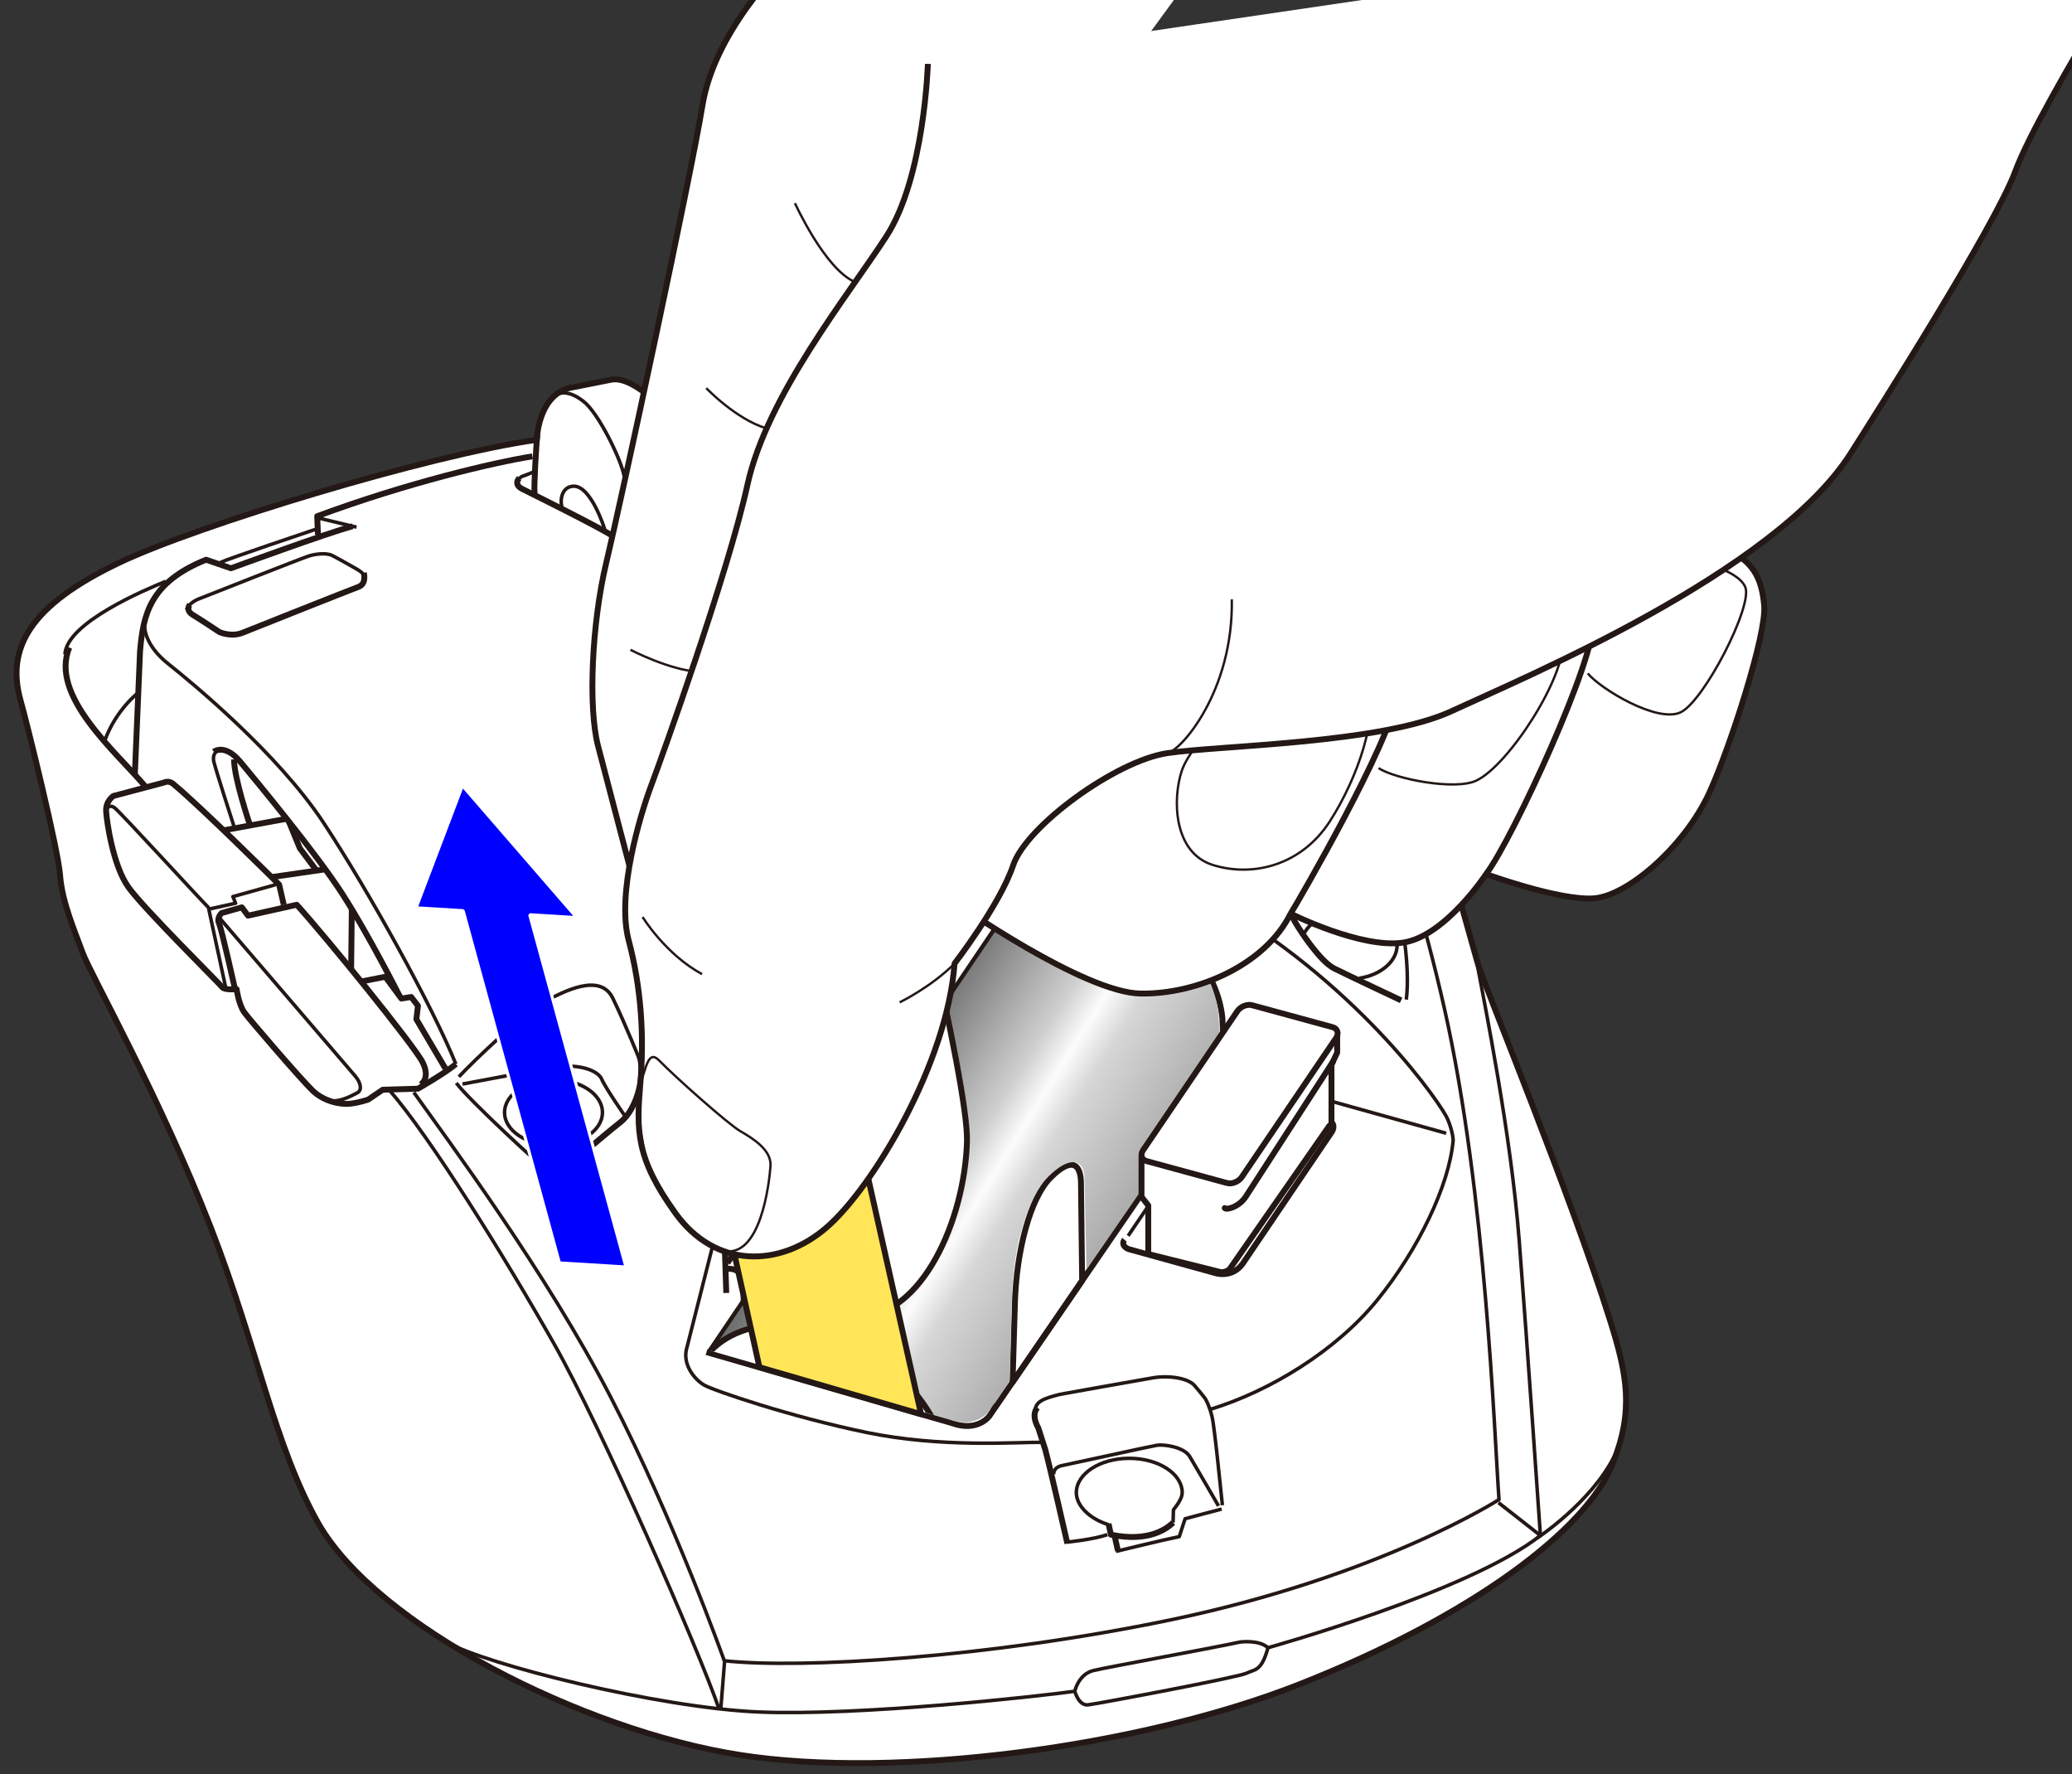
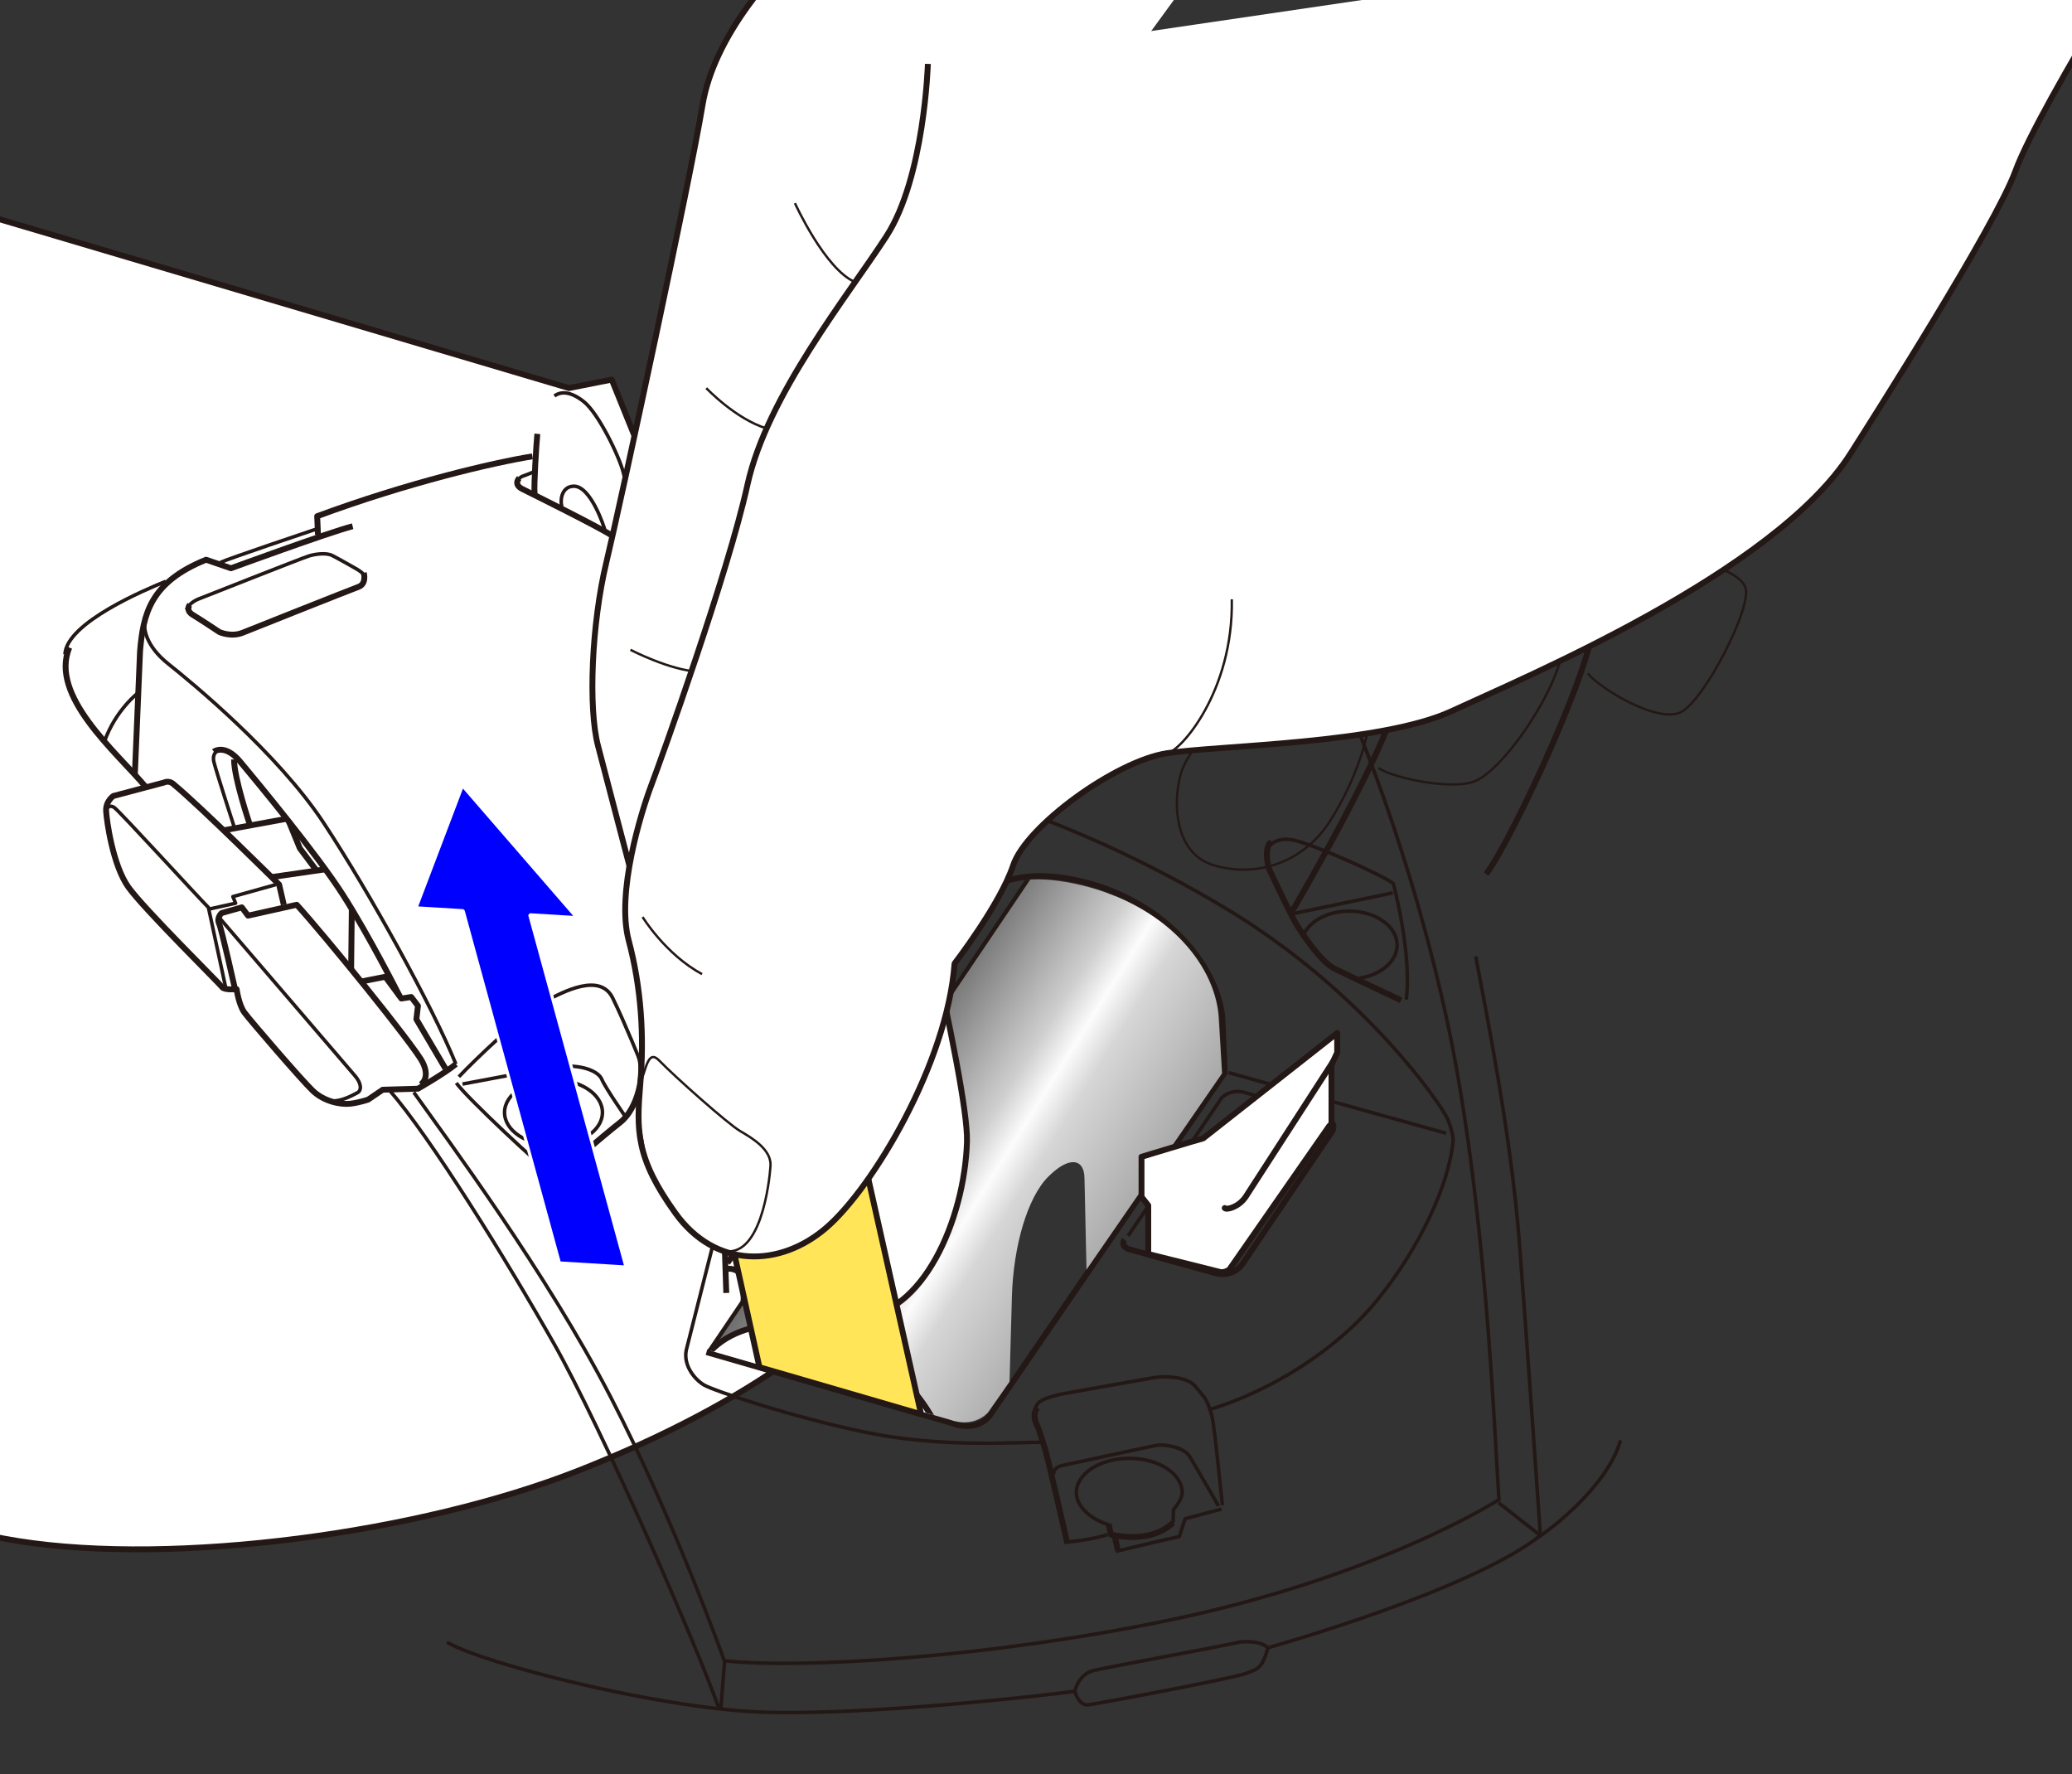
<svg xmlns="http://www.w3.org/2000/svg" id="_レイヤー_1" data-name="レイヤー_1" version="1.1" viewBox="0 0 250 214">
  <rect x="0" y="0" width="250" height="214" fill="#333333" stroke="none" />
  <defs>
    <clipPath id="clippath">
      <path d="M122.095,156.327c.187-6,1.855-11.854,4.387-14.385s4.37-2.197,4.37.241l.241,10.969,16.357-23.671-.432-7.072c-.562-6.187-6.379-13.198-16.598-15.636s-14.45,1.852-15.107,8.227l-31.344,47.427,30.574,8.814c3.094,1.125,4.715-.914,4.715-.914l2.55-3.656.289-10.344Z" fill="none" />
    </clipPath>
    <linearGradient id="_名称未設定グラデーション_8" data-name="名称未設定グラデーション 8" x1="140.049" y1="145.629" x2="108.636" y2="126" gradientUnits="userSpaceOnUse">
      <stop offset="0" stop-color="#a1a1a1" />
      <stop offset=".412" stop-color="#d6d6d6" />
      <stop offset=".518" stop-color="#fcfcfc" />
      <stop offset=".625" stop-color="#cfcfcf" />
      <stop offset="1" stop-color="#6b6b6b" />
    </linearGradient>
  </defs>
  <g>
-     <path d="M68.645,46.814l5.164-1.022c2.959-.484,7.482,4.893,7.482,4.893,0,0,24.011-3.041,40.877-2.044,17.35,1.026,29.068,9.538,38.606,22.937s15.906,39.172,17.486,44.511c.872,2.945,11.125,27.668,16.011,43.212,2.062,6.562,2.9,10.873.281,17.344-3.187,7.875-16.819,18.26-37.698,26.504-19.302,7.621-48.766,11.5-67.615,8.547-18.849-2.952-43.843-15.551-50.875-28.02-5.289-9.379-7.27-21.065-12.937-35.625-6.094-15.656-14.536-30.599-15.444-33.097s-2.498-6.132-2.725-9.311-4.018-18.461-4.769-21.12c-1.812-6.409,1.254-11.542,11.778-16.587,9.473-4.541,37.56-13.065,50.504-14.881,0,0,.108-5.218,3.873-6.24Z" fill="#fff" stroke="#231815" stroke-linejoin="round" stroke-width=".709" />
+     <path d="M68.645,46.814l5.164-1.022s15.906,39.172,17.486,44.511c.872,2.945,11.125,27.668,16.011,43.212,2.062,6.562,2.9,10.873.281,17.344-3.187,7.875-16.819,18.26-37.698,26.504-19.302,7.621-48.766,11.5-67.615,8.547-18.849-2.952-43.843-15.551-50.875-28.02-5.289-9.379-7.27-21.065-12.937-35.625-6.094-15.656-14.536-30.599-15.444-33.097s-2.498-6.132-2.725-9.311-4.018-18.461-4.769-21.12c-1.812-6.409,1.254-11.542,11.778-16.587,9.473-4.541,37.56-13.065,50.504-14.881,0,0,.108-5.218,3.873-6.24Z" fill="#fff" stroke="#231815" stroke-linejoin="round" stroke-width=".709" />
    <path d="M17.553,94.894c-3.562-4.219-11.625-10.969-9.187-16.781" fill="none" stroke="#231815" stroke-linejoin="round" stroke-width=".709" />
    <path d="M16.269,93.454l.627-14.872c.375-4.5,1.219-8.344,7.969-11.062l3,1.031s11.777-4.319,14.683-5.069" fill="none" stroke="#231815" stroke-linejoin="round" stroke-width=".709" />
    <path d="M38.365,64.519l-.094-2.25c10.875-4.031,21.281-6.469,25.969-7.219" fill="none" stroke="#231815" stroke-linejoin="round" stroke-width=".709" />
    <path d="M64.833,52.335c-.124,1.309-.428,6.094-.334,7.219" fill="none" stroke="#231815" stroke-linejoin="round" stroke-width=".709" />
    <path d="M22.896,72.956s-.562.656.375,1.219,3.187,2.062,3.187,2.062c0,0,1.406.656,2.812.094s12.937-5.156,13.969-5.531.656-1.687.656-1.687" fill="none" stroke="#231815" stroke-linejoin="round" stroke-width=".709" />
    <path d="M30.115,99.394s-1.875-5.531-1.875-7.781" fill="none" stroke="#231815" stroke-linejoin="round" stroke-width=".709" />
    <path d="M25.803,90.675s1.312-1.031,3.187,1.219,9.187,11.062,12.375,16.031,6.871,12.271,6.871,12.271" fill="none" stroke="#231815" stroke-linejoin="round" stroke-width=".709" />
    <path d="M62.646,57.675s-.75.75.375,1.312,9.469,4.687,10.969,5.719,3.094,1.219,4.875.75,5.812-1.219,5.812-1.219" fill="none" stroke="#231815" stroke-linejoin="round" stroke-width=".709" />
    <path d="M80.656,49.978c1.021,1.791,4.674,10.673,4.955,12.829" fill="none" stroke="#231815" stroke-linejoin="round" stroke-width=".709" />
    <path d="M84.279,73.929l.211-8.285s-.094-2.93,3.579-3.587c3.508-.628,6.171-.069,7.108.962s3.375,3.75,3.375,3.75c0,0,1.031,2.344,1.031,3.375s.094,6,.094,6" fill="none" stroke="#231815" stroke-linejoin="round" stroke-width=".709" />
    <path d="M82.709,70.613c-.281.75-.281,1.406.375,2.062l3.844,4.031c3,2.531,7.219,1.5,8.812,1.125s5.906-1.594,5.344-3.844" fill="none" stroke="#231815" stroke-linejoin="round" stroke-width=".709" />
    <path d="M89.271,55.144s3.844,1.875,5.25,2.906c0,0,8.25-.469,10.125-.375,0,0,1.5-.094,1.031-.75" fill="none" stroke="#231815" stroke-linejoin="round" stroke-width=".709" />
    <path d="M81.94,52.702s4.8-1.027,7.613-1.215l4.5,1.687s10.641-1.5,14.484-1.406" fill="none" stroke="#231815" stroke-linejoin="round" stroke-width=".709" />
    <path d="M106.571,51.815l-.049-1.171s8.156.094,12.844.75,12.469,3.75,15.094,6.562c2.625,2.812,11.062,10.875,12.844,13.594l3.094,5.719" fill="none" stroke="#231815" stroke-linejoin="round" stroke-width=".709" />
    <polyline points="160.146 79.894 157.896 77.925 154.99 77.269 151.685 77.712" fill="none" stroke="#231815" stroke-linejoin="round" stroke-width=".709" />
    <path d="M155.834,78.675c-1.875-.656-17.812-3.656-20.719-3.937s-6.187-1.594-7.219-3.187-7.687-8.344-9.375-10.125" fill="none" stroke="#231815" stroke-linejoin="round" stroke-width=".709" />
    <path d="M100.341,93.65l.035-2.344s8.394-1.968,11.65-2.379l1.152,1.28-.102,2.254" fill="none" stroke="#231815" stroke-linejoin="round" stroke-width=".709" />
    <path d="M169.053,120.675s-6.375-3-8.062-3.844-4.031-4.406-4.687-5.531-3.187-6.469-3.187-6.469c0,0-.75-2.531.281-3.281" fill="none" stroke="#231815" stroke-linejoin="round" stroke-width=".709" />
    <path d="M114.65,115.061c.656-6.375,5.653-11.167,15.871-8.73,10.219,2.437,16.406,10.312,16.969,16.5l.281,6.562-28.406,41.437s-1.406,1.969-4.5.844l-29.622-8.565" fill="none" stroke="#231815" stroke-linejoin="round" stroke-width=".709" />
    <path d="M87.631,155.972l-.234-7.078s-.656-.562-1.031-.656-3.094-.562-2.625-1.969" fill="none" stroke="#231815" stroke-linejoin="round" stroke-width=".709" />
    <path d="M87.771,152.363l6.937-10.5s1.5-.937,2.156-.469.844,1.781.844,1.781l.469,12.562,2.531-3.844s1.406,8.25,6.469,12.562,10.839,5.196,12.996,5.196" fill="none" stroke="#231815" stroke-linejoin="round" stroke-width=".709" />
    <path d="M67.146,141.863s5.531-4.781,7.687-6.469,3-5.906,2.344-7.969" fill="none" stroke="#231815" stroke-linejoin="round" stroke-width=".709" />
    <path d="M128.787,186.206s-2.109-9.281-2.672-11.344l-.844-2.625s-.937-1.5-.094-2.437" fill="none" stroke="#231815" stroke-linejoin="round" stroke-width=".709" />
    <path d="M135.678,149.55s-.562.656.469,1.125l10.5,2.906s1.969.656,3.281-1.125l10.781-15.937s.562-.844-.281-1.312" fill="none" stroke="#231815" stroke-linejoin="round" stroke-width=".709" />
    <path d="M34.24,109.144l-.562-2.437s-9.562-9.5-12.687-12.062c0,0-.5-.562-1.187-.25l-6.125,1.625s-.937.625-.875,1.812.812,6.562,2.687,9.187,11.062,11.687,11.312,12.062,1.75.25,1.75.25c0,0,.25,1.875.937,2.812s6.875,8.125,8.25,9.437,3.375,1.687,4.5,1.562,2.187-.5,2.187-.5l1.75-1.187,4.25-.125s3.328-1.906,4.578-2.969" fill="none" stroke="#231815" stroke-linejoin="round" stroke-width=".709" />
    <path d="M50.74,130.831s1.25-.687.25-2.687-11.93-15.443-15.187-19l-5.875,1.312-.75-1-2.437.687s-.625.562-.312,1.25,1.935,7.949,1.935,7.949" fill="none" stroke="#231815" stroke-linejoin="round" stroke-width=".709" />
    <line x1="26.978" y1="100.162" x2="34.588" y2="98.767" fill="none" stroke="#231815" stroke-linejoin="round" stroke-width=".709" />
    <line x1="42.447" y1="109.656" x2="42.368" y2="116.915" fill="none" stroke="#231815" stroke-linejoin="round" stroke-width=".709" />
    <polyline points="43.575 118.4 46.49 117.831 48.428 120.456 49.615 120.269 50.428 121.331 50.24 122.956 53.74 128.894" fill="none" stroke="#231815" stroke-linejoin="round" stroke-width=".709" />
    <polyline points="34.854 99.103 36.178 102.331 38.24 105.081" fill="none" stroke="#231815" stroke-linejoin="round" stroke-width=".709" />
    <line x1="39.253" y1="104.867" x2="32.768" y2="105.806" fill="none" stroke="#231815" stroke-linejoin="round" stroke-width=".709" />
-     <line x1="38.279" y1="62.457" x2="43.016" y2="63.593" fill="none" stroke="#231815" stroke-linejoin="round" stroke-width=".425" />
    <path d="M38.334,63.765c-1.251.427-10.72,3.603-11.739,4.082" fill="none" stroke="#231815" stroke-linejoin="round" stroke-width=".425" />
    <path d="M20.002,70.125c-2.337.959-11.986,4.974-12.166,8.81" fill="none" stroke="#231815" stroke-linejoin="round" stroke-width=".425" />
    <path d="M16.687,83.554s-2.741,2.088-4.087,5.896" fill="none" stroke="#231815" stroke-linejoin="round" stroke-width=".425" />
    <path d="M22.52,73.541s.18-.839,1.678-1.378c0,0,12.286-4.854,13.065-5.094s2.098-.42,2.817-.06,2.817,1.558,2.817,1.558c0,0,1.464.79,1.062,1.204" fill="none" stroke="#231815" stroke-linejoin="round" stroke-width=".425" />
    <path d="M26.358,90.462s-.805.369-.555,1.432,2.437,7.812,2.437,7.812" fill="none" stroke="#231815" stroke-linejoin="round" stroke-width=".425" />
    <path d="M17.507,74.729c-.246,1.032.046,3.165,2.796,5.353,2.75,2.187,13.187,10.75,18.75,19.187,5.562,8.437,13.141,22.156,15.953,29.094" fill="none" stroke="#231815" stroke-linejoin="round" stroke-width=".425" />
    <path d="M66.657,141.707c-1.375-.937-10.194-9.147-11.604-11.063" fill="none" stroke="#231815" stroke-linejoin="round" stroke-width=".425" />
    <path d="M55.365,129.894c1.812-1.937,7.75-7.625,10.25-9s6.812-3.562,8.312-.5c1.5,3.062,3.424,7.877,3.424,7.877" fill="none" stroke="#231815" stroke-linejoin="round" stroke-width=".425" />
    <path d="M55.803,130.769l11-2.062c3.437-.437,5.437.562,5.812,1.5s2.879,4.548,2.879,4.548" fill="none" stroke="#231815" stroke-linejoin="round" stroke-width=".425" />
    <ellipse cx="66.783" cy="134.198" rx="5.906" ry="3.956" fill="none" stroke="#231815" stroke-linejoin="round" stroke-width=".425" />
    <path d="M46.921,131.435c5.006,5.709,14.131,20.459,19.881,30.584,5.75,10.125,17.453,36.866,19.953,44.116" fill="none" stroke="#231815" stroke-linejoin="round" stroke-width=".425" />
    <path d="M53.924,198.1c4.525,2.653,25.504,7.919,37.629,8.419,12.125.5,33.625-1.875,38.125-2.5,0,0,.437-2.062,2.25-2.5s14.25-2.687,17.687-3.437c0,0,2.312-.312,3.375.687,0,0,24.339-6.789,32.87-13.539,0,0-1.558-22.711-2.558-35.586s-4.129-28.32-5.252-34.285" fill="none" stroke="#231815" stroke-linejoin="round" stroke-width=".425" />
    <path d="M160.146,79.894c1.75,3,9.156,19.625,14.156,41.875,5,22.25,5.998,51.257,6.562,59.125,0,0-14.375,9.25-39.562,14.5-22.033,4.593-44.662,5.945-53.912,4.945,0,0-5.963-16.82-13.713-31.82-7.75-15-19.75-31.125-23.75-36.75" fill="none" stroke="#231815" stroke-linejoin="round" stroke-width=".425" />
    <line x1="87.432" y1="200.342" x2="86.967" y2="206.158" fill="none" stroke="#231815" stroke-linejoin="round" stroke-width=".425" />
    <line x1="180.803" y1="181.269" x2="185.99" y2="185.331" fill="none" stroke="#231815" stroke-linejoin="round" stroke-width=".425" />
    <path d="M129.678,204.019s.469,1.766,1.6,1.64,18.056-3.31,19.103-3.812,1.825-.207,2.609-3.078" fill="none" stroke="#231815" stroke-linejoin="round" stroke-width=".425" />
    <path d="M128.746,186.028s3.041-.29,4.869-.9" fill="none" stroke="#231815" stroke-linejoin="round" stroke-width=".425" />
    <path d="M134.646,187.144s5.766-1.406,7.641-1.781l.703-2.156,4.406-1.172" fill="none" stroke="#231815" stroke-linejoin="round" stroke-width=".425" />
    <path d="M127.146,177.863s-.141-.844,1.031-1.078c1.172-.234,10.547-2.297,11.391-2.437s3.281.187,3.984,1.359,3.469,5.953,3.469,5.953" fill="none" stroke="#231815" stroke-linejoin="round" stroke-width=".425" />
    <path d="M133.78,183.931c-2.275-.678-3.914-2.284-3.914-3.865,0-2.29,2.859-4.147,6.387-4.147s6.387,1.857,6.387,4.147c0,.675-.616,1.499-1.056,2.062l-.047,1.547" fill="none" stroke="#231815" stroke-linejoin="round" stroke-width=".425" />
    <path d="M147.49,181.581c-.125-1.062-.937-9.437-1.25-10.687s-.625-1.812-.75-2.062-1.25-1.562-1.25-1.562c-.75-1.062-3.25-1.375-5.125-1.062s-11.25,2-11.25,2c-1.937.5-2.986.843-2.955,2.057" fill="none" stroke="#231815" stroke-linejoin="round" stroke-width=".425" />
    <path d="M136.115,149.081l11.312-16.687s1.062-1.062,2.687-.625l9.562,2.687s1.218,1.024,1.205,1.345" fill="none" stroke="#231815" stroke-linejoin="round" stroke-width=".425" />
    <path d="M86.365,148.8l-3.562,14.062c-.375,1.875,1.031,3.562,2.156,4.219s10.5,3.844,19.594,5.719,17.906,1.156,21.281,1.187" fill="none" stroke="#231815" stroke-linejoin="round" stroke-width=".425" />
    <path d="M145.99,170.023c7.219-2.191,15.187-7.066,20.156-13.16,4.969-6.094,8.719-13.875,9.187-19.312,0,0,0-.937-.656-2.531s-10.125-15.562-27.187-25.687c-17.062-10.125-30.375-13.5-32.437-14.062,0,0-1.522-.745-2.719.937-.739,1.039-11.062,14.156-15.75,26.156,0,0-3.844-.75-4.875,1.219s-5.531,14.062-7.969,22.687" fill="none" stroke="#231815" stroke-linejoin="round" stroke-width=".425" />
    <line x1="96.771" y1="123.3" x2="97.211" y2="141.769" fill="none" stroke="#231815" stroke-linejoin="round" stroke-width=".425" />
    <line x1="94.053" y1="123.581" x2="94.334" y2="142.43" fill="none" stroke="#231815" stroke-linejoin="round" stroke-width=".425" />
-     <path d="M130.567,154.491l-.139-11.691c0-2.437-1.125-3.281-3.656-.75s-4.125,9-4.312,15l-.287,9.687,8.395-12.246Z" fill="none" stroke="#231815" stroke-linejoin="round" stroke-width=".709" />
    <path d="M87.396,153.113s2.062-.562,2.344,1.687l-.097,9.669" fill="none" stroke="#231815" stroke-linejoin="round" stroke-width=".709" />
    <line x1="114.209" y1="96.206" x2="114.335" y2="114.921" fill="none" stroke="#231815" stroke-linejoin="round" stroke-width=".425" />
    <path d="M100.131,92.95l1.05,1.679s9.201-2.099,11.755-2.379" fill="none" stroke="#231815" stroke-linejoin="round" stroke-width=".425" />
    <polyline points="101.403 94.579 101.495 92.6 100.551 91.411" fill="none" stroke="#231815" stroke-linejoin="round" stroke-width=".425" />
    <path d="M101.495,92.6c2.519-.525,9.866-2.064,11.44-2.274" fill="none" stroke="#231815" stroke-linejoin="round" stroke-width=".425" />
    <path d="M85.782,62.813c-.306.359-.683,1.893-.073,2.737.609.844,3,3.516,3,3.516,1.734,2.156,5.062,1.601,6.469,1.5,2.183-.157,5.17-1.627,3.531-3.428" fill="none" stroke="#231815" stroke-linejoin="round" stroke-width=".425" />
    <path d="M82.588,71.018c.308-.593.964-1.53,1.621-1.718" fill="none" stroke="#231815" stroke-linejoin="round" stroke-width=".425" />
    <path d="M101.086,74.757c.043-.447-.659-1.942-1.174-2.317" fill="none" stroke="#231815" stroke-linejoin="round" stroke-width=".425" />
    <path d="M66.895,47.764c.61-.457,1.752-.73,3.533.676s4.312,6.656,4.781,8.578c.469,1.922,2.109,8.484,2.109,8.484" fill="none" stroke="#231815" stroke-linejoin="round" stroke-width=".425" />
    <path d="M67.786,61.114c-.234-.891.033-2.456,1.461-2.462,2.045-.008,3.653,4.951,3.712,5.211" fill="none" stroke="#231815" stroke-linejoin="round" stroke-width=".425" />
    <path d="M62.224,58.144s.516-.609.844-.703c.328-.094,1.538-.612,1.538-.612" fill="none" stroke="#231815" stroke-linejoin="round" stroke-width=".425" />
    <path d="M84.789,60.013s2.287,1.312,2.881,1.964" fill="none" stroke="#231815" stroke-linejoin="round" stroke-width=".425" />
    <path d="M89.412,54.956l9.328-1.078s1.594.047,2.344.562c.75.516,4.594,2.484,4.594,2.484" fill="none" stroke="#231815" stroke-linejoin="round" stroke-width=".425" />
    <line x1="108.912" y1="51.675" x2="106.99" y2="50.878" fill="none" stroke="#231815" stroke-linejoin="round" stroke-width=".425" />
    <path d="M104.646,53.363c2.578-.234,13.781-.75,14.625-.703.844.047,2.016.187,2.906.656.891.469,4.078,2.766,4.078,2.766,0,0,0,.422-.234.516" fill="none" stroke="#231815" stroke-linejoin="round" stroke-width=".425" />
    <path d="M118.635,61.545c3.234.469,12.636,2.459,16.199,3.912,3.562,1.453,11.4,5.13,12.094,5.906" fill="none" stroke="#231815" stroke-linejoin="round" stroke-width=".425" />
    <line x1="154.99" y1="77.269" x2="156.303" y2="78.722" fill="none" stroke="#231815" stroke-linejoin="round" stroke-width=".425" />
    <path d="M122.958,52.192c5.344.577,10.719.89,18.219,6.077,7.5,5.187,15.392,16.703,16.477,19.602" fill="none" stroke="#231815" stroke-linejoin="round" stroke-width=".425" />
    <path d="M152.935,102.316s.868-1.547,3.368-.922,10.312,4.062,11.812,5.187c0,0,2.25,8.312,1.562,14" fill="none" stroke="#231815" stroke-linejoin="round" stroke-width=".425" />
    <line x1="168.053" y1="107.706" x2="156.053" y2="110.206" fill="none" stroke="#231815" stroke-linejoin="round" stroke-width=".425" />
    <path d="M157.382,112.553c.827-1.545,2.936-2.644,5.408-2.644,3.193,0,5.781,1.833,5.781,4.094,0,1.972-1.97,3.619-4.593,4.007" fill="none" stroke="#231815" stroke-linejoin="round" stroke-width=".425" />
    <line x1="148.24" y1="129.394" x2="174.49" y2="136.706" fill="none" stroke="#231815" stroke-linejoin="round" stroke-width=".425" />
    <path d="M12.802,97.66s.344-.704,1.001-.235,10.104,10.811,11.344,12.047l2.062,9.562" fill="none" stroke="#231815" stroke-linejoin="round" stroke-width=".425" />
    <polyline points="25.189 109.67 28.428 108.956 28.099 108.16 33.303 106.706" fill="none" stroke="#231815" stroke-linejoin="round" stroke-width=".425" />
    <path d="M26.411,110.644s15.704,18.282,16.454,19.172.797,1.734.234,2.016-2.847,1.655-4.248.558" fill="none" stroke="#231815" stroke-linejoin="round" stroke-width=".425" />
    <path d="M134.057,107.445c.246,2.948,3.746,9.323,7.496,11.073l-3.75,7.75s3,3,9.125,3" fill="none" stroke="#231815" stroke-linejoin="round" stroke-width=".709" />
    <path d="M104.933,53.338c.699.35,4.379,2.672,4.588,2.882s.734.42,1.259.385,13.216,0,14.37.105c0,0,1.059.32,1.089-.469" fill="none" stroke="#231815" stroke-linejoin="round" stroke-width=".709" />
    <path d="M141.537,183.675c-.609.609-2.812,2.437-7.5,1.453l-.281-1.312" fill="none" stroke="#231815" stroke-linejoin="round" stroke-width=".709" />
    <line x1="134.469" y1="185.212" x2="134.889" y2="187.085" fill="none" stroke="#231815" stroke-linejoin="round" stroke-width=".709" />
    <path d="M185.428,185.561c1.874-1.23,8.437-6.23,10.104-11.798" fill="none" stroke="#231815" stroke-linejoin="round" stroke-width=".425" />
  </g>
  <g clip-path="url(#clippath)">
    <g>
      <g>
        <path d="M112.764,183.95l43.943-65.031c4.647-6.425,2.186-16.116-5.507-21.641-7.69-5.525-17.682-4.796-22.327,1.629l-43.945,65.034" fill="url(#_名称未設定グラデーション_8)" stroke="#231815" stroke-width=".5" />
        <path d="M91.638,183.923c-7.694-5.524-10.696-14.474-6.71-19.983,3.976-5.511,13.43-5.495,21.129.032,7.684,5.527,10.689,14.469,6.707,19.977-3.986,5.513-13.443,5.494-21.126-.027Z" fill="#fff" stroke="#231815" stroke-width=".709" />
      </g>
      <g>
        <path d="M102.167,184.369l2.24-3.489c1.99-2.756.486-7.231-3.355-9.99-3.843-2.761-8.577-2.771-10.562-.014l-2.39,3.737" fill="#fff" stroke="#231815" stroke-width=".709" />
        <path d="M91.671,184.251c-3.837-2.765-5.336-7.237-3.342-9.989,1.988-2.755,6.715-2.747,10.562.015,3.843,2.763,5.345,7.232,3.357,9.988-1.996,2.757-6.725,2.75-10.577-.013Z" fill="#fff" stroke="#231815" stroke-width=".709" />
      </g>
    </g>
  </g>
  <g>
    <g>
-       <path d="M115.369,108.947s15.394,10.812,22.258,10.908c6.864.096,15.057-3.487,18.093-9.644,0,0,8.525,4.272,13.6,3.494,5.075-.779,9.985-8.262,9.985-8.262,0,0,8.988,3.273,13.071,2.922s10.912-6.299,13.862-12.732c2.52-5.498,6.915-19.149,6.623-22.551-.292-3.403-1.358-5.436-4.777-6.925-3.419-1.489-13.218,4.152-13.218,4.152l-68.116,10.718-11.382,27.92Z" fill="#fff" stroke="#231815" stroke-miterlimit="1" stroke-width=".709" />
      <path d="M155.721,110.212c1.085-1.739,12.126-20.854,12.658-25.836" fill="none" stroke="#231815" stroke-miterlimit="1" stroke-width=".709" />
      <path d="M179.306,105.444c3.262-4.325,13.33-26.255,12.879-30.448" fill="none" stroke="#231815" stroke-miterlimit="1" stroke-width=".709" />
      <path d="M154.598,81.172c-3.531.512-10.849,8.387-11.997,11.777-1.149,3.389-1.051,9.911,3.756,11.401,4.807,1.49,10.649.062,14.098-5.273s6.012-13.216,4.262-15.637-7.929-2.585-10.118-2.267Z" fill="none" stroke="#231815" stroke-miterlimit="1" stroke-width=".283" />
      <path d="M166.33,92.659c2.016,1.318,9.243,2.724,11.801,1.506,3.952-1.882,10.889-12.71,10.418-16.988" fill="none" stroke="#231815" stroke-miterlimit="1" stroke-width=".283" />
      <path d="M191.572,81.236c1.549,1.872,8.384,6.016,11.201,4.694,2.817-1.322,8.765-12.887,7.802-15.118-.963-2.231-6.394-3.204-6.394-3.204" fill="none" stroke="#231815" stroke-miterlimit="1" stroke-width=".283" />
    </g>
    <g>
      <path d="M180.697-53.556c-17.079,6.045-80.896,43.9-83.934,46.835-3.039,2.935-10.592,10.782-12.008,19.439-1.416,8.657-9.868,47.946-11.611,55.191s-2.202,17.465-.982,22.091,12.287,47.277,13.734,50.958c1.447,3.681,9.984,18.064,17.684,17.917,7.7-.147,12.81-11.692,13.092-21.177.208-6.976-8.874-43.457-9.289-45.889-.415-2.432,8.146-56.025,8.146-56.025" fill="#fff" stroke="#231815" stroke-miterlimit="1" stroke-width=".709" />
      <path d="M76.067,78.387s4.737,2.473,8.249,2.651" fill="none" stroke="#231815" stroke-miterlimit="1" stroke-width=".283" />
      <path d="M85.216,46.819s3.563,3.749,7.283,4.864" fill="none" stroke="#231815" stroke-miterlimit="1" stroke-width=".283" />
      <path d="M95.915,24.511s3.621,7.975,7.256,9.518" fill="none" stroke="#231815" stroke-miterlimit="1" stroke-width=".283" />
    </g>
  </g>
  <g>
    <path d="M91.631,164.929l-6.465-29.174c-1.153-5.639,2.174-9.427,7.394-8.417h0c5.22,1.01,10.435,6.45,11.588,12.089l6.989,31.173-19.506-5.672Z" fill="#ffe557" stroke="#231815" stroke-linecap="round" stroke-linejoin="round" stroke-width=".709" />
    <path d="M98.708,140.131l-4.018-5.999c-.474-.707-1.329-.872-1.54-.298l-1.794,4.875c-.212.574.38,1.458,1.065,1.59l5.811,1.124c.685.132.949-.586.476-1.292" fill="#231815" />
    <path d="M87.115,136.368c.926,4.53,5.077,8.86,9.271,9.672,4.193.811,6.842-2.204,5.915-6.734-.926-4.53-5.077-8.86-9.27-9.671s-6.843,2.203-5.916,6.733Z" fill="none" stroke="#231815" stroke-miterlimit="10" stroke-width="1.001" />
  </g>
  <g>
    <path d="M111.953,7.708s-.402,13.677-5.002,20.791c-4.599,7.114-14.393,19.198-16.76,29.959-2.367,10.761-10.393,33.046-11.622,36.305-1.228,3.259-4.233,12.978-2.715,18.675,1.518,5.697,1.884,11.561,1.411,17.224-.473,5.662-.601,8.964,4.226,15.679,4.827,6.715,12.632,6.593,18.247,1.724,5.615-4.87,14.545-19.828,15.434-31.833,0,0,5.49-7.121,7.072-11.851,1.582-4.729,12.357-12.579,18.583-13.525,6.226-.946,25.818-1.12,34.323-5.073,8.504-3.953,38.947-16.643,48.132-31.076,2.856-4.487,17.474-27.482,19.88-34.056,2.985-8.156,20.203-35.225,20.203-35.225" fill="#fff" stroke="#231815" stroke-miterlimit="1" stroke-width=".709" />
    <g>
      <path d="M79.533,127.93c1.94,2.001,8.32,7.667,9.781,8.518s3.792,2.245,3.652,4.211-1.183,11.402-5.836,10.188c-4.653-1.214-8.201-7.905-8.939-10.187-.738-2.282-1.63-8.224-.926-9.998.705-1.774.934-4.108,2.268-2.731Z" fill="none" stroke="#231815" stroke-miterlimit="1" stroke-width=".283" />
      <path d="M77.533,110.62s2.751,4.494,7.173,6.891" fill="none" stroke="#231815" stroke-miterlimit="1" stroke-width=".283" />
-       <path d="M108.547,120.914s3.769-1.815,6.625-4.682" fill="none" stroke="#231815" stroke-miterlimit="1" stroke-width=".283" />
      <path d="M140.827,90.856c1.57-.196,8.002-7.406,7.798-18.563" fill="none" stroke="#231815" stroke-miterlimit="1" stroke-width=".283" />
    </g>
  </g>
  <g>
    <polygon points="63.912 110.351 69.597 110.699 55.796 94.77 50.198 109.513 55.882 109.861 67.497 152.351 75.529 152.842 63.912 110.351" fill="blue" />
    <path d="M75.517,153.029l-8.031-.49-.169-.138-11.581-42.361-5.55-.34-.163-.254,5.597-14.743.316-.056,13.801,15.929-.153.31-5.423-.332,11.548,42.238-.193.237ZM67.644,152.172l7.635.466-11.548-42.238.193-.237,5.239.321-13.304-15.354-5.395,14.211,5.429.333.169.138,11.581,42.361Z" fill="#fff" />
  </g>
  <g>
    <path d="M145.174,137.322l16.166-12.704v2.357l-.688,1.471v6.944c.013.125-.078.282-.267.429l-12.052,17.318c-.332.257-.846.391-1.143.297l-8.454-2.113c-.175-.055-.237-.178-.191-.321v-5.591l-.814-1.032v-4.83s6.669-2.024,7.442-2.224Z" fill="#fff" stroke="#231815" stroke-linejoin="round" stroke-width=".709" />
-     <path d="M161.194,125.232l-11.36,16.754c-.381.563-1.185.889-1.787.725l-9.715-2.649c-.602-.164-.783-.759-.403-1.322l11.36-16.754c.381-.563,1.185-.889,1.787-.725l9.715,2.649c.602.164.783.759.403,1.322Z" fill="#fff" stroke="#231815" stroke-linejoin="round" stroke-width=".709" />
    <path d="M160.818,128.092l-10.486,16.231c-.824,1.282-2.343,1.67-2.56,1.407" fill="none" stroke="#231815" stroke-linecap="round" stroke-linejoin="round" stroke-width=".709" />
  </g>
</svg>